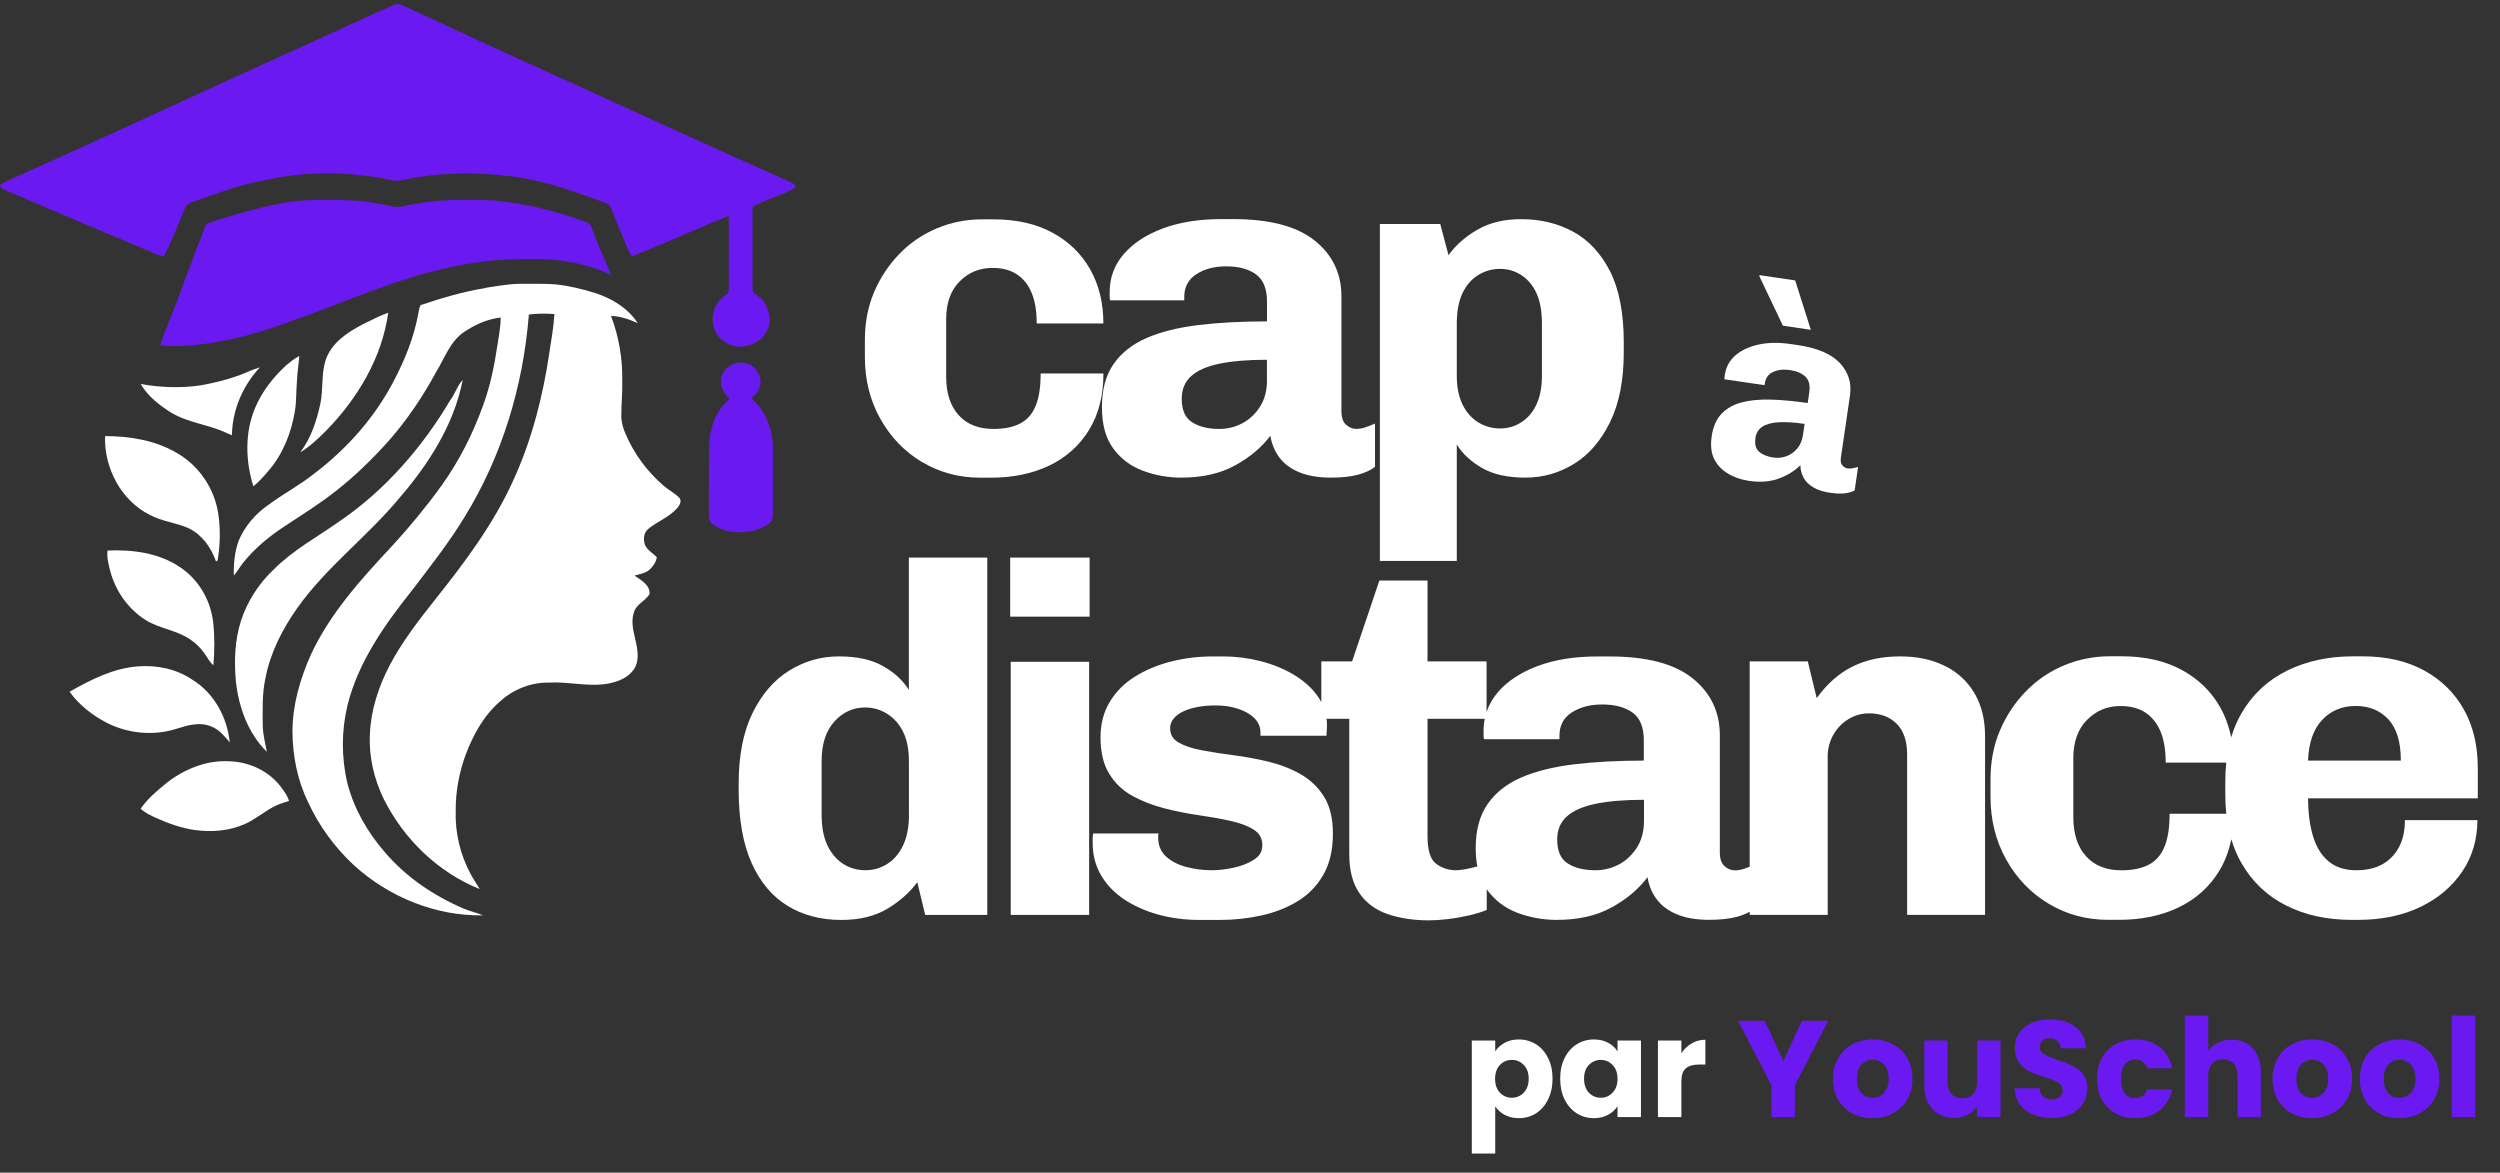
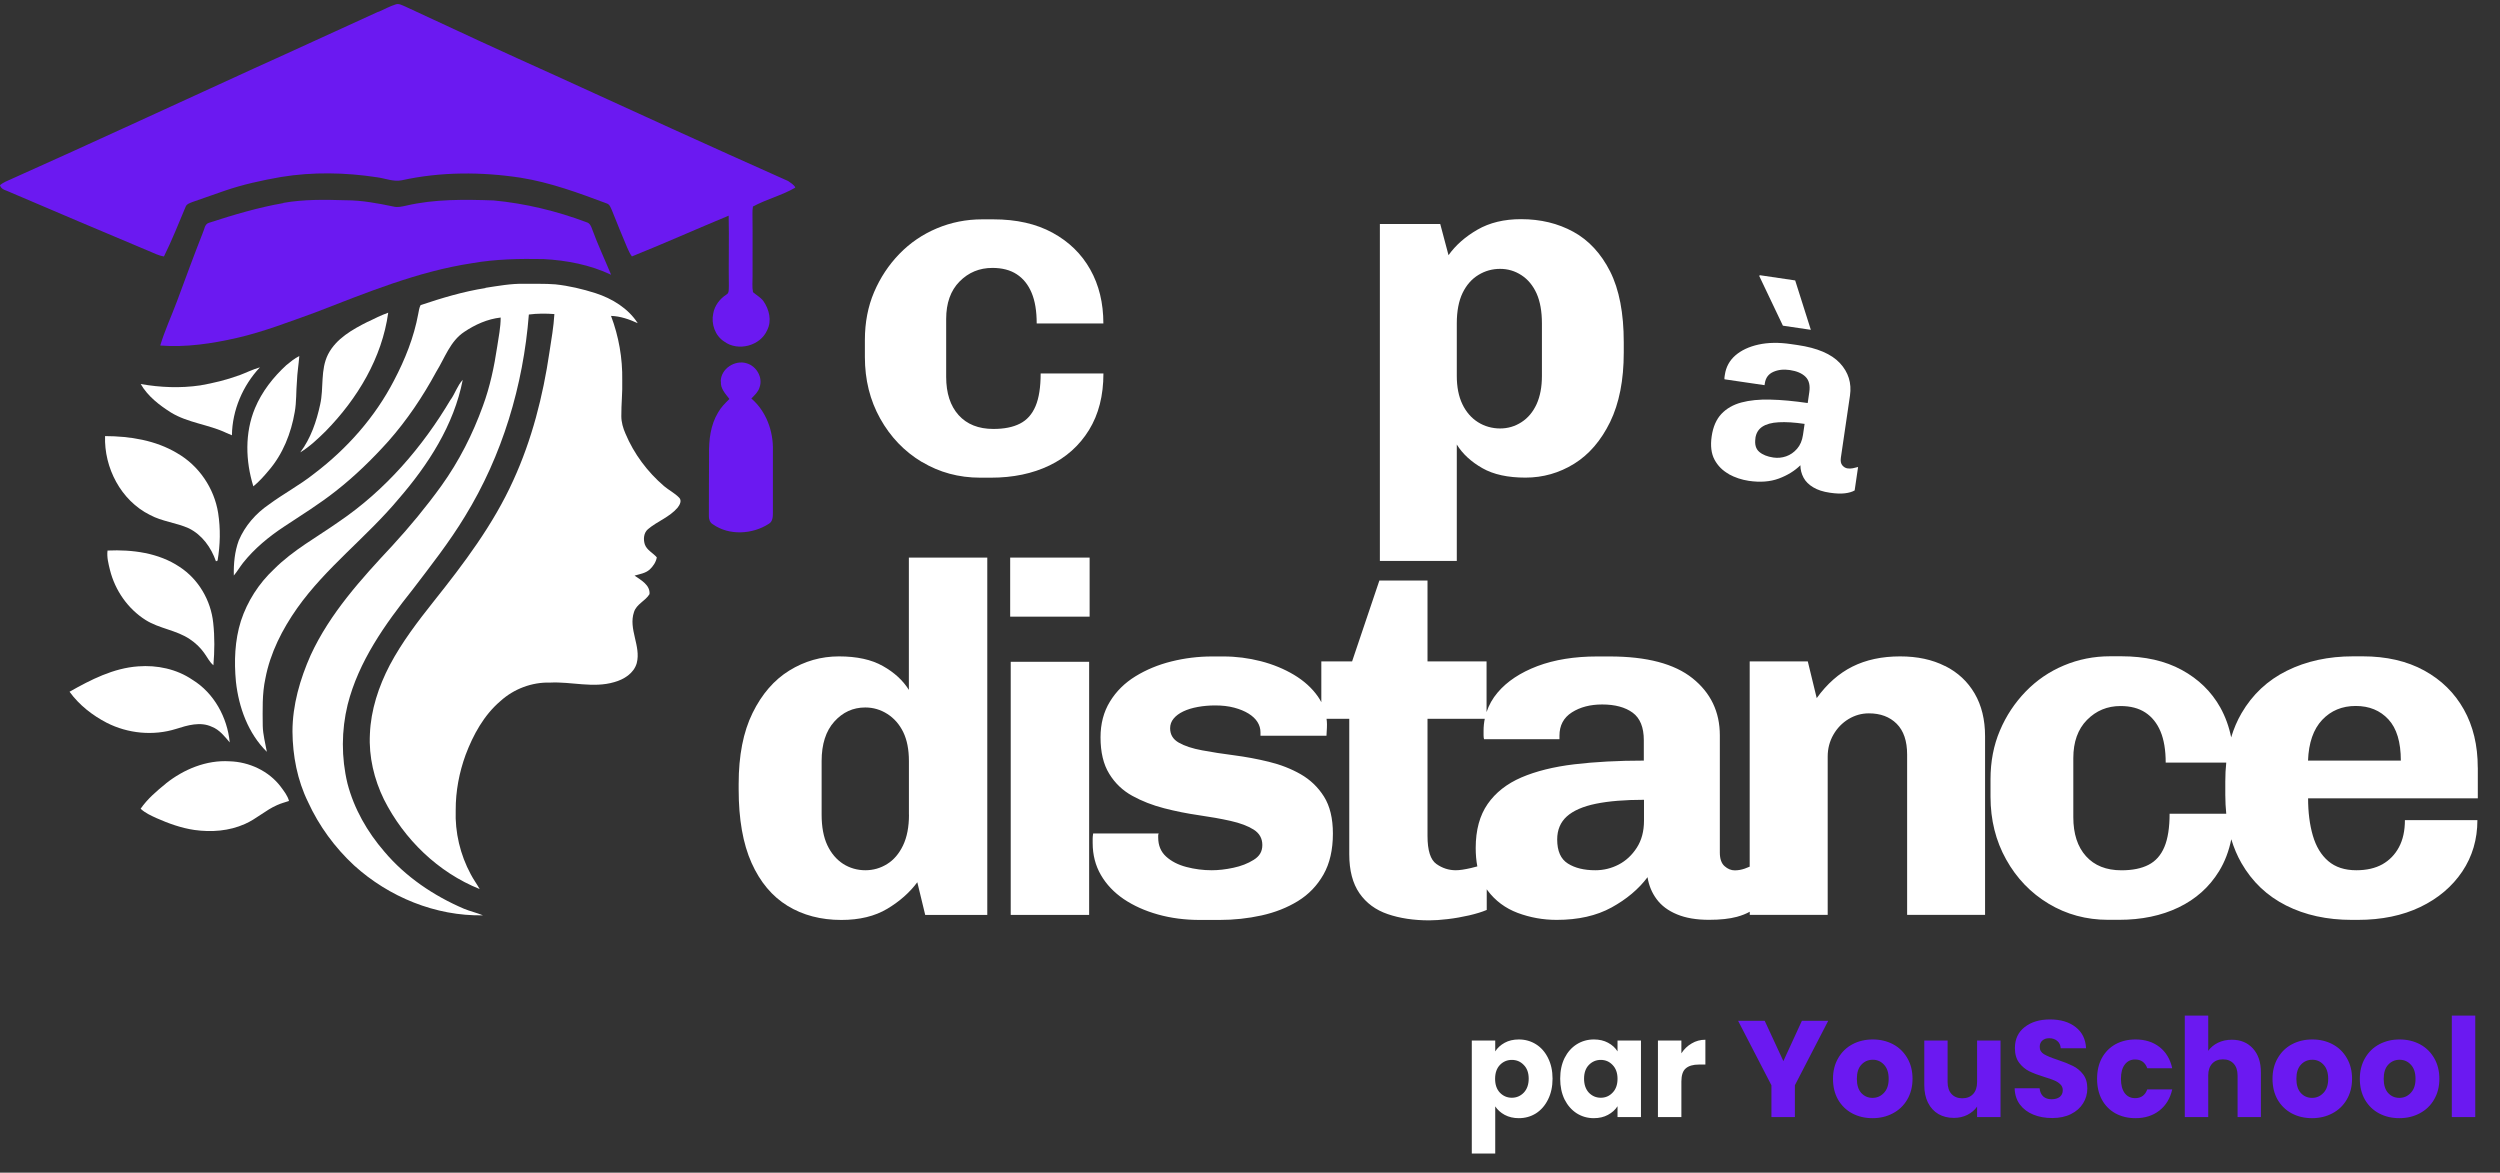
<svg xmlns="http://www.w3.org/2000/svg" width="194" height="91" viewBox="0 0 194 91" fill="none">
  <rect x="0" y="0" width="194" height="91" fill="#333333" stroke="none" />
  <path d="M70.537 53.55C70.076 52.806 69.402 52.183 68.513 51.685C67.629 51.182 66.489 50.936 65.103 50.936C63.717 50.936 62.432 51.303 61.251 52.034C60.069 52.764 59.12 53.862 58.399 55.328C57.678 56.793 57.32 58.626 57.32 60.836V61.259C57.32 63.572 57.654 65.47 58.32 66.959C58.985 68.447 59.92 69.559 61.111 70.29C62.302 71.02 63.698 71.388 65.289 71.388C66.699 71.388 67.89 71.099 68.853 70.522C69.816 69.945 70.593 69.257 71.183 68.461L71.797 71.001H76.613V43.269H70.528V53.55H70.537ZM70.537 63.218C70.537 64.167 70.383 64.963 70.076 65.605C69.769 66.247 69.355 66.731 68.843 67.047C68.332 67.368 67.764 67.531 67.15 67.531C66.536 67.531 65.931 67.363 65.415 67.028C64.903 66.693 64.498 66.214 64.2 65.586C63.907 64.958 63.758 64.167 63.758 63.218V59.059C63.758 57.752 64.084 56.728 64.74 55.998C65.396 55.267 66.196 54.9 67.145 54.9C67.759 54.9 68.332 55.067 68.857 55.402C69.383 55.737 69.792 56.202 70.09 56.807C70.383 57.412 70.532 58.161 70.532 59.059V63.218H70.537Z" fill="white" />
  <path d="M84.554 43.269H78.39V47.852H84.554V43.269Z" fill="white" />
  <path d="M84.517 51.355H78.432V70.997H84.517V51.355Z" fill="white" />
  <path d="M150.933 51.685C149.942 51.183 148.784 50.936 147.449 50.936C146.034 50.936 144.802 51.201 143.75 51.727C142.699 52.253 141.773 53.067 140.977 54.174L140.284 51.322H135.776V67.252C135.646 67.303 135.525 67.359 135.39 67.405C135.134 67.493 134.878 67.54 134.618 67.54C134.334 67.54 134.073 67.433 133.827 67.214C133.58 66.996 133.459 66.642 133.459 66.154V57.063C133.459 55.239 132.752 53.765 131.342 52.634C129.928 51.504 127.788 50.941 124.908 50.941H123.945C122.173 50.941 120.628 51.192 119.302 51.69C117.981 52.192 116.953 52.871 116.222 53.732C115.822 54.202 115.539 54.709 115.357 55.258V51.327H110.775V45.051H107.039L104.922 51.327H102.535V54.49C102.456 54.337 102.368 54.188 102.266 54.044C101.805 53.388 101.186 52.83 100.419 52.369C99.646 51.908 98.79 51.555 97.837 51.308C96.888 51.066 95.924 50.941 94.948 50.941H94.064C92.984 50.941 91.933 51.071 90.905 51.327C89.876 51.583 88.946 51.969 88.113 52.481C87.281 52.992 86.615 53.648 86.131 54.444C85.643 55.239 85.401 56.165 85.401 57.217C85.401 58.37 85.624 59.315 86.076 60.045C86.522 60.776 87.122 61.348 87.867 61.757C88.611 62.167 89.434 62.488 90.332 62.72C91.23 62.953 92.128 63.13 93.026 63.26C93.924 63.39 94.747 63.534 95.492 63.702C96.236 63.869 96.832 64.093 97.283 64.376C97.73 64.66 97.957 65.056 97.957 65.572C97.957 66.089 97.734 66.447 97.283 66.726C96.832 67.01 96.306 67.214 95.706 67.34C95.101 67.47 94.543 67.531 94.031 67.531C93.361 67.531 92.71 67.447 92.068 67.279C91.426 67.112 90.9 66.842 90.491 66.47C90.081 66.098 89.876 65.605 89.876 64.986V64.832C89.876 64.781 89.89 64.73 89.914 64.679H84.829C84.805 64.832 84.791 64.963 84.791 65.065V65.414C84.791 66.34 85.005 67.168 85.429 67.898C85.852 68.629 86.443 69.252 87.201 69.769C87.96 70.28 88.844 70.68 89.858 70.964C90.872 71.248 91.956 71.388 93.115 71.388H94.617C95.748 71.388 96.836 71.271 97.892 71.039C98.944 70.806 99.888 70.434 100.721 69.922C101.554 69.41 102.214 68.722 102.703 67.861C103.191 67 103.433 65.944 103.433 64.684C103.433 63.502 103.201 62.548 102.74 61.813C102.28 61.083 101.675 60.506 100.93 60.078C100.186 59.654 99.362 59.333 98.465 59.115C97.567 58.896 96.669 58.729 95.771 58.612C94.873 58.496 94.045 58.37 93.287 58.226C92.528 58.087 91.924 57.886 91.477 57.631C91.026 57.375 90.802 57.003 90.802 56.514C90.802 56.23 90.891 55.984 91.072 55.765C91.249 55.546 91.5 55.36 91.821 55.207C92.142 55.053 92.519 54.937 92.956 54.858C93.394 54.779 93.84 54.742 94.305 54.742C94.845 54.742 95.334 54.797 95.771 54.914C96.208 55.03 96.58 55.184 96.888 55.374C97.195 55.565 97.427 55.784 97.581 56.03C97.734 56.277 97.813 56.537 97.813 56.821V57.091H102.935C102.935 57.012 102.94 56.891 102.954 56.724C102.968 56.556 102.973 56.384 102.973 56.202C102.973 56.058 102.959 55.919 102.94 55.779H104.703V66.293C104.703 67.554 104.969 68.559 105.494 69.317C106.02 70.076 106.75 70.615 107.69 70.936C108.625 71.257 109.7 71.42 110.905 71.42C111.314 71.42 111.798 71.388 112.347 71.322C112.901 71.257 113.45 71.16 114.003 71.034C114.557 70.904 115.013 70.764 115.371 70.611V69.005C115.39 69.034 115.408 69.066 115.427 69.089C116.032 69.899 116.813 70.48 117.776 70.843C118.739 71.201 119.744 71.383 120.8 71.383C122.47 71.383 123.889 71.062 125.057 70.42C126.225 69.778 127.155 68.996 127.849 68.07C127.951 68.713 128.188 69.285 128.56 69.782C128.933 70.285 129.458 70.676 130.137 70.955C130.817 71.239 131.645 71.378 132.622 71.378C133.496 71.378 134.213 71.299 134.78 71.146C135.171 71.039 135.502 70.908 135.781 70.75V70.992H141.829V58.705C141.829 58.091 141.978 57.524 142.271 57.012C142.564 56.5 142.959 56.095 143.448 55.798C143.936 55.505 144.462 55.356 145.025 55.356C145.923 55.356 146.644 55.626 147.184 56.165C147.723 56.705 147.993 57.5 147.993 58.552V70.992H154.041V57.128C154.041 55.844 153.771 54.742 153.232 53.816C152.692 52.89 151.929 52.178 150.938 51.68L150.933 51.685ZM127.574 63.683C127.574 64.507 127.388 65.205 127.016 65.781C126.644 66.358 126.174 66.796 125.611 67.089C125.048 67.382 124.443 67.531 123.801 67.531C122.926 67.531 122.215 67.359 121.666 67.01C121.112 66.661 120.838 66.042 120.838 65.144C120.838 64.4 121.089 63.804 121.587 63.353C122.089 62.906 122.838 62.576 123.838 62.371C124.839 62.167 126.085 62.064 127.574 62.064V63.683ZM127.574 59.022C125.574 59.022 123.768 59.119 122.163 59.31C120.558 59.501 119.191 59.845 118.06 60.329C116.93 60.818 116.055 61.506 115.441 62.39C114.827 63.274 114.515 64.414 114.515 65.8C114.515 66.317 114.557 66.796 114.641 67.233C114.487 67.275 114.324 67.317 114.148 67.359C113.645 67.475 113.254 67.531 112.97 67.531C112.431 67.531 111.928 67.373 111.468 67.047C111.007 66.726 110.775 66 110.775 64.87V55.779H115.218C115.157 56.077 115.125 56.384 115.125 56.705V57.054C115.125 57.184 115.138 57.286 115.162 57.361H121.014V57.091C121.014 56.295 121.335 55.691 121.977 55.281C122.619 54.872 123.401 54.667 124.327 54.667C125.327 54.667 126.118 54.881 126.695 55.304C127.272 55.728 127.56 56.44 127.56 57.44V59.017L127.574 59.022Z" fill="white" />
  <path d="M192.274 59.561C192.274 57.84 191.915 56.337 191.194 55.053C190.473 53.769 189.45 52.76 188.114 52.029C186.779 51.299 185.188 50.931 183.337 50.931H182.606C180.68 50.931 178.968 51.303 177.465 52.048C175.963 52.792 174.79 53.89 173.944 55.342C173.609 55.919 173.339 56.547 173.139 57.221C172.971 56.384 172.687 55.607 172.292 54.895C171.599 53.662 170.603 52.695 169.305 51.987C168.007 51.28 166.449 50.927 164.625 50.927H163.741C162.485 50.927 161.289 51.164 160.159 51.639C159.028 52.113 158.042 52.788 157.195 53.662C156.349 54.537 155.679 55.542 155.195 56.686C154.706 57.831 154.464 59.092 154.464 60.478V61.827C154.464 63.623 154.869 65.251 155.679 66.698C156.488 68.15 157.586 69.294 158.972 70.127C160.359 70.96 161.899 71.378 163.592 71.378H164.439C166.184 71.378 167.723 71.057 169.059 70.415C170.394 69.773 171.441 68.838 172.199 67.605C172.65 66.87 172.962 66.042 173.148 65.126C173.348 65.786 173.609 66.405 173.934 66.972C174.767 68.424 175.925 69.522 177.4 70.266C178.875 71.011 180.578 71.383 182.504 71.383H182.964C184.811 71.383 186.43 71.048 187.817 70.383C189.203 69.717 190.287 68.796 191.073 67.629C191.855 66.461 192.246 65.13 192.246 63.641H186.621C186.621 64.465 186.468 65.163 186.16 65.74C185.853 66.317 185.421 66.758 184.872 67.07C184.318 67.377 183.644 67.531 182.848 67.531C181.95 67.531 181.224 67.293 180.671 66.819C180.117 66.344 179.722 65.684 179.475 64.837C179.229 63.99 179.108 63.027 179.108 61.948H192.278V59.561H192.274ZM168.361 63.144C168.361 64.223 168.226 65.084 167.956 65.726C167.686 66.368 167.277 66.828 166.723 67.112C166.17 67.396 165.472 67.535 164.625 67.535C163.443 67.535 162.527 67.168 161.871 66.438C161.215 65.707 160.889 64.698 160.889 63.413V58.831C160.889 57.575 161.243 56.584 161.95 55.867C162.657 55.151 163.522 54.788 164.551 54.788C165.323 54.788 165.965 54.956 166.477 55.291C166.988 55.626 167.384 56.114 167.654 56.756C167.923 57.398 168.058 58.208 168.058 59.18H172.757C172.706 59.65 172.683 60.138 172.683 60.645V61.683C172.683 62.19 172.711 62.678 172.757 63.148H168.37L168.361 63.144ZM179.103 59.022C179.154 57.635 179.522 56.584 180.201 55.863C180.88 55.146 181.745 54.783 182.802 54.783C183.858 54.783 184.7 55.132 185.342 55.826C185.984 56.519 186.305 57.584 186.305 59.022H179.103Z" fill="white" />
  <path d="M71.534 35.84C72.893 36.659 74.405 37.068 76.066 37.068H76.898C78.611 37.068 80.123 36.752 81.43 36.124C82.737 35.496 83.765 34.575 84.51 33.365C85.254 32.156 85.626 30.695 85.626 28.983H80.755C80.755 30.039 80.625 30.885 80.36 31.513C80.095 32.142 79.695 32.597 79.15 32.872C78.606 33.151 77.922 33.286 77.089 33.286C75.931 33.286 75.033 32.928 74.386 32.211C73.744 31.495 73.423 30.504 73.423 29.248V24.754C73.423 23.521 73.767 22.548 74.461 21.846C75.154 21.143 76.001 20.79 77.01 20.79C77.764 20.79 78.397 20.953 78.899 21.283C79.401 21.609 79.788 22.088 80.053 22.721C80.318 23.349 80.448 24.144 80.448 25.103H85.622C85.622 23.516 85.282 22.116 84.603 20.911C83.924 19.701 82.947 18.752 81.677 18.059C80.406 17.366 78.876 17.021 77.085 17.021H76.215C74.982 17.021 73.809 17.254 72.702 17.719C71.595 18.185 70.623 18.845 69.794 19.701C68.962 20.557 68.31 21.548 67.831 22.665C67.352 23.786 67.115 25.028 67.115 26.387V27.708C67.115 29.471 67.51 31.062 68.306 32.486C69.101 33.909 70.176 35.031 71.534 35.849V35.84Z" fill="white" />
-   <path d="M91.898 23.316V23.051C91.898 22.269 92.214 21.678 92.842 21.274C93.47 20.869 94.238 20.669 95.145 20.669C96.127 20.669 96.903 20.878 97.466 21.292C98.034 21.706 98.318 22.409 98.318 23.39V24.94C96.355 24.94 94.582 25.033 93.01 25.223C91.437 25.414 90.093 25.744 88.985 26.224C87.878 26.703 87.022 27.377 86.417 28.243C85.812 29.113 85.51 30.225 85.51 31.588C85.51 32.951 85.808 34.026 86.399 34.816C86.989 35.612 87.757 36.184 88.701 36.533C89.646 36.887 90.632 37.063 91.665 37.063C93.303 37.063 94.694 36.747 95.838 36.119C96.983 35.491 97.899 34.723 98.578 33.816C98.681 34.444 98.913 35.007 99.276 35.496C99.639 35.989 100.155 36.37 100.825 36.649C101.491 36.924 102.305 37.063 103.263 37.063C104.119 37.063 104.826 36.989 105.38 36.836C105.934 36.687 106.376 36.482 106.701 36.231V32.867C106.473 32.969 106.236 33.062 105.985 33.151C105.734 33.239 105.482 33.281 105.231 33.281C104.952 33.281 104.696 33.174 104.454 32.96C104.217 32.746 104.096 32.402 104.096 31.923V23.009C104.096 21.222 103.403 19.771 102.016 18.664C100.63 17.556 98.527 17.003 95.708 17.003H94.763C93.023 17.003 91.507 17.249 90.209 17.738C88.911 18.226 87.906 18.896 87.185 19.738C86.468 20.58 86.11 21.557 86.11 22.665V23.004C86.11 23.13 86.124 23.232 86.147 23.307H91.888L91.898 23.316ZM98.318 29.513C98.318 30.318 98.136 31.006 97.769 31.569C97.401 32.137 96.945 32.565 96.392 32.853C95.838 33.142 95.247 33.286 94.615 33.286C93.758 33.286 93.061 33.114 92.516 32.774C91.972 32.434 91.702 31.825 91.702 30.941C91.702 30.211 91.949 29.624 92.437 29.183C92.93 28.741 93.665 28.419 94.647 28.219C95.629 28.019 96.852 27.917 98.313 27.917V29.503L98.318 29.513Z" fill="white" />
  <path d="M113.047 34.495C113.498 35.226 114.164 35.835 115.029 36.328C115.894 36.822 117.011 37.063 118.374 37.063C119.737 37.063 120.993 36.705 122.152 35.989C123.31 35.272 124.24 34.188 124.948 32.742C125.65 31.295 126.004 29.499 126.004 27.359V26.563C126.004 24.298 125.65 22.465 124.948 21.069C124.24 19.673 123.291 18.645 122.096 17.989C120.9 17.333 119.546 17.007 118.034 17.007C116.722 17.007 115.596 17.277 114.652 17.822C113.708 18.366 112.959 19.026 112.405 19.803L111.763 17.384H107.078V43.526H113.047V34.495ZM113.047 25.093C113.047 24.135 113.201 23.349 113.498 22.73C113.801 22.111 114.21 21.646 114.727 21.334C115.243 21.018 115.801 20.864 116.406 20.864C117.011 20.864 117.564 21.027 118.067 21.357C118.569 21.683 118.96 22.157 119.239 22.772C119.514 23.39 119.653 24.163 119.653 25.093V29.173C119.653 30.029 119.514 30.76 119.239 31.364C118.96 31.969 118.574 32.434 118.067 32.76C117.564 33.086 117.011 33.249 116.406 33.249C115.801 33.249 115.201 33.086 114.689 32.76C114.173 32.434 113.768 31.965 113.48 31.364C113.191 30.76 113.047 30.029 113.047 29.173V25.093Z" fill="white" />
  <path d="M134.147 36.792C134.631 37.058 135.152 37.23 135.71 37.314C136.594 37.444 137.376 37.383 138.046 37.132C138.715 36.881 139.269 36.537 139.711 36.104C139.711 36.453 139.799 36.774 139.958 37.072C140.116 37.365 140.367 37.616 140.707 37.816C141.046 38.021 141.474 38.16 141.995 38.235C142.461 38.304 142.847 38.318 143.158 38.281C143.47 38.244 143.726 38.17 143.921 38.058L144.187 36.239C144.056 36.276 143.917 36.309 143.777 36.337C143.633 36.364 143.493 36.369 143.358 36.346C143.21 36.323 143.075 36.243 142.963 36.109C142.851 35.974 142.814 35.778 142.851 35.518L143.559 30.693C143.698 29.726 143.438 28.888 142.777 28.176C142.116 27.469 141.023 26.999 139.492 26.776L138.981 26.702C138.041 26.562 137.199 26.576 136.459 26.739C135.719 26.902 135.119 27.186 134.663 27.581C134.207 27.981 133.938 28.479 133.849 29.079C133.84 29.135 133.831 29.195 133.821 29.265C133.812 29.335 133.812 29.391 133.821 29.433L136.929 29.889L136.952 29.744C137.013 29.321 137.231 29.028 137.604 28.86C137.976 28.693 138.408 28.642 138.897 28.716C139.427 28.795 139.832 28.967 140.107 29.237C140.381 29.507 140.479 29.907 140.4 30.437L140.279 31.275C139.213 31.121 138.25 31.028 137.385 31.01C136.52 30.986 135.766 31.061 135.129 31.233C134.491 31.405 133.975 31.703 133.579 32.122C133.184 32.545 132.933 33.122 132.826 33.857C132.719 34.592 132.793 35.201 133.049 35.676C133.305 36.151 133.677 36.523 134.161 36.788L134.147 36.792ZM136.217 34.006C136.273 33.61 136.454 33.313 136.757 33.112C137.059 32.913 137.483 32.796 138.027 32.768C138.576 32.736 139.246 32.778 140.037 32.894L139.911 33.755C139.846 34.192 139.692 34.55 139.451 34.825C139.209 35.104 138.925 35.299 138.604 35.411C138.283 35.522 137.948 35.555 137.608 35.504C137.143 35.434 136.78 35.29 136.515 35.062C136.25 34.834 136.152 34.485 136.222 34.006H136.217Z" fill="white" />
  <path d="M140.521 25.594L139.306 21.761L136.566 21.356L136.515 21.412L138.353 25.273L140.521 25.594Z" fill="white" />
  <path d="M116.03 81.588C116.208 81.311 116.452 81.088 116.765 80.917C117.077 80.747 117.442 80.662 117.861 80.662C118.35 80.662 118.794 80.786 119.191 81.034C119.588 81.283 119.9 81.638 120.127 82.099C120.361 82.56 120.478 83.095 120.478 83.706C120.478 84.316 120.361 84.855 120.127 85.323C119.9 85.784 119.588 86.142 119.191 86.398C118.794 86.646 118.35 86.77 117.861 86.77C117.449 86.77 117.084 86.685 116.765 86.515C116.452 86.345 116.208 86.125 116.03 85.855V89.516H114.211V80.747H116.03V81.588ZM118.627 83.706C118.627 83.251 118.499 82.897 118.244 82.641C117.995 82.379 117.687 82.248 117.318 82.248C116.956 82.248 116.647 82.379 116.392 82.641C116.144 82.904 116.02 83.262 116.02 83.716C116.02 84.17 116.144 84.528 116.392 84.791C116.647 85.053 116.956 85.185 117.318 85.185C117.68 85.185 117.988 85.053 118.244 84.791C118.499 84.521 118.627 84.159 118.627 83.706ZM121.071 83.706C121.071 83.095 121.185 82.56 121.412 82.099C121.646 81.638 121.962 81.283 122.359 81.034C122.756 80.786 123.2 80.662 123.689 80.662C124.108 80.662 124.473 80.747 124.785 80.917C125.104 81.088 125.349 81.311 125.52 81.588V80.747H127.339V86.685H125.52V85.844C125.342 86.121 125.094 86.345 124.775 86.515C124.462 86.685 124.097 86.77 123.679 86.77C123.196 86.77 122.756 86.646 122.359 86.398C121.962 86.142 121.646 85.784 121.412 85.323C121.185 84.855 121.071 84.316 121.071 83.706ZM125.52 83.716C125.52 83.262 125.392 82.904 125.136 82.641C124.888 82.379 124.583 82.248 124.221 82.248C123.859 82.248 123.551 82.379 123.295 82.641C123.047 82.897 122.923 83.251 122.923 83.706C122.923 84.159 123.047 84.521 123.295 84.791C123.551 85.053 123.859 85.185 124.221 85.185C124.583 85.185 124.888 85.053 125.136 84.791C125.392 84.528 125.52 84.17 125.52 83.716ZM130.475 81.737C130.688 81.41 130.954 81.155 131.274 80.971C131.593 80.779 131.948 80.683 132.338 80.683V82.609H131.838C131.384 82.609 131.043 82.709 130.816 82.907C130.589 83.099 130.475 83.439 130.475 83.929V86.685H128.656V80.747H130.475V81.737Z" fill="white" />
  <path d="M141.869 79.215L139.283 84.216V86.685H137.463V84.216L134.877 79.215H136.942L138.389 82.343L139.826 79.215H141.869ZM145.305 86.77C144.723 86.77 144.198 86.646 143.73 86.398C143.269 86.15 142.904 85.795 142.634 85.334C142.371 84.873 142.24 84.333 142.24 83.716C142.24 83.106 142.375 82.57 142.645 82.109C142.914 81.641 143.283 81.283 143.751 81.034C144.22 80.786 144.745 80.662 145.326 80.662C145.908 80.662 146.433 80.786 146.901 81.034C147.369 81.283 147.738 81.641 148.008 82.109C148.278 82.57 148.412 83.106 148.412 83.716C148.412 84.326 148.274 84.865 147.997 85.334C147.728 85.795 147.355 86.15 146.88 86.398C146.412 86.646 145.887 86.77 145.305 86.77ZM145.305 85.195C145.653 85.195 145.947 85.068 146.188 84.812C146.437 84.557 146.561 84.192 146.561 83.716C146.561 83.241 146.44 82.876 146.199 82.62C145.965 82.365 145.674 82.237 145.326 82.237C144.972 82.237 144.677 82.365 144.443 82.62C144.209 82.868 144.092 83.234 144.092 83.716C144.092 84.192 144.205 84.557 144.432 84.812C144.667 85.068 144.957 85.195 145.305 85.195ZM155.241 80.747V86.685H153.422V85.876C153.237 86.139 152.985 86.352 152.666 86.515C152.354 86.671 152.006 86.749 151.623 86.749C151.169 86.749 150.768 86.65 150.421 86.451C150.073 86.245 149.803 85.951 149.612 85.568C149.42 85.185 149.325 84.734 149.325 84.216V80.747H151.134V83.972C151.134 84.369 151.236 84.677 151.442 84.897C151.648 85.117 151.925 85.227 152.272 85.227C152.627 85.227 152.907 85.117 153.113 84.897C153.319 84.677 153.422 84.369 153.422 83.972V80.747H155.241ZM159.251 86.76C158.705 86.76 158.216 86.671 157.783 86.494C157.35 86.316 157.002 86.054 156.74 85.706C156.485 85.359 156.35 84.94 156.336 84.45H158.272C158.301 84.727 158.396 84.94 158.56 85.089C158.723 85.231 158.936 85.302 159.198 85.302C159.468 85.302 159.681 85.241 159.837 85.121C159.993 84.993 160.071 84.819 160.071 84.599C160.071 84.415 160.007 84.262 159.879 84.142C159.759 84.021 159.606 83.922 159.422 83.844C159.244 83.766 158.989 83.677 158.655 83.578C158.173 83.429 157.779 83.28 157.474 83.131C157.169 82.982 156.907 82.762 156.687 82.471C156.467 82.18 156.357 81.801 156.357 81.332C156.357 80.637 156.609 80.094 157.112 79.704C157.616 79.307 158.272 79.108 159.081 79.108C159.904 79.108 160.567 79.307 161.071 79.704C161.575 80.094 161.844 80.641 161.88 81.343H159.911C159.897 81.102 159.808 80.914 159.645 80.779C159.482 80.637 159.273 80.566 159.017 80.566C158.797 80.566 158.62 80.626 158.485 80.747C158.35 80.861 158.283 81.027 158.283 81.247C158.283 81.489 158.396 81.677 158.623 81.811C158.85 81.946 159.205 82.091 159.688 82.248C160.17 82.411 160.56 82.567 160.858 82.716C161.163 82.865 161.426 83.081 161.646 83.365C161.866 83.649 161.976 84.014 161.976 84.461C161.976 84.887 161.866 85.273 161.646 85.621C161.433 85.969 161.121 86.245 160.709 86.451C160.298 86.657 159.812 86.76 159.251 86.76ZM162.734 83.716C162.734 83.099 162.858 82.56 163.106 82.099C163.361 81.638 163.713 81.283 164.16 81.034C164.614 80.786 165.132 80.662 165.713 80.662C166.458 80.662 167.079 80.857 167.576 81.247C168.079 81.638 168.409 82.187 168.565 82.897H166.628C166.465 82.443 166.15 82.216 165.681 82.216C165.348 82.216 165.082 82.347 164.883 82.609C164.685 82.865 164.585 83.234 164.585 83.716C164.585 84.199 164.685 84.571 164.883 84.834C165.082 85.089 165.348 85.217 165.681 85.217C166.15 85.217 166.465 84.99 166.628 84.535H168.565C168.409 85.231 168.079 85.777 167.576 86.174C167.072 86.572 166.451 86.77 165.713 86.77C165.132 86.77 164.614 86.646 164.16 86.398C163.713 86.15 163.361 85.795 163.106 85.334C162.858 84.873 162.734 84.333 162.734 83.716ZM173.189 80.683C173.87 80.683 174.416 80.91 174.827 81.364C175.239 81.811 175.445 82.428 175.445 83.216V86.685H173.636V83.461C173.636 83.064 173.533 82.755 173.327 82.535C173.121 82.315 172.845 82.205 172.497 82.205C172.149 82.205 171.873 82.315 171.667 82.535C171.461 82.755 171.358 83.064 171.358 83.461V86.685H169.539V78.81H171.358V81.545C171.543 81.283 171.795 81.073 172.114 80.917C172.433 80.761 172.791 80.683 173.189 80.683ZM179.412 86.77C178.83 86.77 178.305 86.646 177.837 86.398C177.376 86.15 177.011 85.795 176.741 85.334C176.479 84.873 176.347 84.333 176.347 83.716C176.347 83.106 176.482 82.57 176.752 82.109C177.021 81.641 177.39 81.283 177.858 81.034C178.327 80.786 178.852 80.662 179.433 80.662C180.015 80.662 180.54 80.786 181.008 81.034C181.477 81.283 181.846 81.641 182.115 82.109C182.385 82.57 182.52 83.106 182.52 83.716C182.52 84.326 182.381 84.865 182.104 85.334C181.835 85.795 181.462 86.15 180.987 86.398C180.519 86.646 179.994 86.77 179.412 86.77ZM179.412 85.195C179.76 85.195 180.054 85.068 180.295 84.812C180.544 84.557 180.668 84.192 180.668 83.716C180.668 83.241 180.547 82.876 180.306 82.62C180.072 82.365 179.781 82.237 179.433 82.237C179.079 82.237 178.784 82.365 178.55 82.62C178.316 82.868 178.199 83.234 178.199 83.716C178.199 84.192 178.313 84.557 178.54 84.812C178.774 85.068 179.065 85.195 179.412 85.195ZM186.188 86.77C185.606 86.77 185.081 86.646 184.613 86.398C184.152 86.15 183.786 85.795 183.517 85.334C183.254 84.873 183.123 84.333 183.123 83.716C183.123 83.106 183.258 82.57 183.527 82.109C183.797 81.641 184.166 81.283 184.634 81.034C185.102 80.786 185.627 80.662 186.209 80.662C186.791 80.662 187.316 80.786 187.784 81.034C188.252 81.283 188.621 81.641 188.891 82.109C189.16 82.57 189.295 83.106 189.295 83.716C189.295 84.326 189.157 84.865 188.88 85.334C188.611 85.795 188.238 86.15 187.763 86.398C187.295 86.646 186.77 86.77 186.188 86.77ZM186.188 85.195C186.536 85.195 186.83 85.068 187.071 84.812C187.319 84.557 187.444 84.192 187.444 83.716C187.444 83.241 187.323 82.876 187.082 82.62C186.848 82.365 186.557 82.237 186.209 82.237C185.854 82.237 185.56 82.365 185.326 82.62C185.092 82.868 184.975 83.234 184.975 83.716C184.975 84.192 185.088 84.557 185.315 84.812C185.549 85.068 185.84 85.195 186.188 85.195ZM192.08 78.81V86.685H190.261V78.81H192.08Z" fill="#6B19F1" />
-   <path d="M29.362 0.926C29.808 0.728 30.24 0.487 30.714 0.339C30.968 0.254 31.216 0.416 31.45 0.508C35.335 2.327 39.227 4.118 43.141 5.88C49.135 8.626 55.136 11.364 61.158 14.047C61.328 14.124 61.498 14.202 61.654 14.316C61.668 14.379 61.696 14.499 61.711 14.563C60.677 15.165 59.481 15.455 58.427 16.028C58.391 16.219 58.391 16.417 58.391 16.616C58.413 18.229 58.391 19.835 58.398 21.449C58.406 21.852 58.349 22.27 58.434 22.673C58.703 22.907 59.028 23.077 59.241 23.367C59.687 24.004 59.906 24.881 59.538 25.61C59.014 26.842 57.273 27.294 56.205 26.509C55.49 26.056 55.171 25.136 55.348 24.322C55.455 23.714 55.851 23.197 56.36 22.864C56.608 22.737 56.537 22.433 56.559 22.199C56.53 20.373 56.587 18.555 56.544 16.736C54.032 17.776 51.555 18.887 49.036 19.899C48.88 19.694 48.781 19.46 48.675 19.227C48.264 18.271 47.882 17.302 47.493 16.34C47.394 16.134 47.33 15.865 47.083 15.787C44.91 14.974 42.709 14.16 40.409 13.792C37.352 13.325 34.196 13.325 31.174 13.99C30.523 14.117 29.893 13.841 29.256 13.756C26.793 13.381 24.267 13.332 21.804 13.735C20.318 13.997 18.839 14.316 17.409 14.811C16.595 15.094 15.774 15.377 14.96 15.667C14.748 15.752 14.472 15.823 14.394 16.071C13.857 17.352 13.34 18.654 12.724 19.899C12.3 19.843 11.918 19.623 11.521 19.468C7.947 17.974 4.388 16.453 0.821 14.931C0.531 14.775 0.085 14.74 0 14.365C0.255 14.16 0.559 14.032 0.856 13.905C7.162 11.088 13.432 8.173 19.716 5.307C22.943 3.856 26.149 2.363 29.369 0.905L29.362 0.926Z" fill="#6B19F1" />
+   <path d="M29.362 0.926C29.808 0.728 30.24 0.487 30.714 0.339C30.968 0.254 31.216 0.416 31.45 0.508C35.335 2.327 39.227 4.118 43.141 5.88C49.135 8.626 55.136 11.364 61.158 14.047C61.668 14.379 61.696 14.499 61.711 14.563C60.677 15.165 59.481 15.455 58.427 16.028C58.391 16.219 58.391 16.417 58.391 16.616C58.413 18.229 58.391 19.835 58.398 21.449C58.406 21.852 58.349 22.27 58.434 22.673C58.703 22.907 59.028 23.077 59.241 23.367C59.687 24.004 59.906 24.881 59.538 25.61C59.014 26.842 57.273 27.294 56.205 26.509C55.49 26.056 55.171 25.136 55.348 24.322C55.455 23.714 55.851 23.197 56.36 22.864C56.608 22.737 56.537 22.433 56.559 22.199C56.53 20.373 56.587 18.555 56.544 16.736C54.032 17.776 51.555 18.887 49.036 19.899C48.88 19.694 48.781 19.46 48.675 19.227C48.264 18.271 47.882 17.302 47.493 16.34C47.394 16.134 47.33 15.865 47.083 15.787C44.91 14.974 42.709 14.16 40.409 13.792C37.352 13.325 34.196 13.325 31.174 13.99C30.523 14.117 29.893 13.841 29.256 13.756C26.793 13.381 24.267 13.332 21.804 13.735C20.318 13.997 18.839 14.316 17.409 14.811C16.595 15.094 15.774 15.377 14.96 15.667C14.748 15.752 14.472 15.823 14.394 16.071C13.857 17.352 13.34 18.654 12.724 19.899C12.3 19.843 11.918 19.623 11.521 19.468C7.947 17.974 4.388 16.453 0.821 14.931C0.531 14.775 0.085 14.74 0 14.365C0.255 14.16 0.559 14.032 0.856 13.905C7.162 11.088 13.432 8.173 19.716 5.307C22.943 3.856 26.149 2.363 29.369 0.905L29.362 0.926Z" fill="#6B19F1" />
  <path d="M21.981 15.745C23.58 15.462 25.208 15.49 26.822 15.54C28.074 15.54 29.306 15.773 30.53 16.028C30.863 16.113 31.195 16.028 31.521 15.957C33.743 15.441 36.043 15.476 38.307 15.554C40.77 15.787 43.198 16.375 45.512 17.245C45.767 17.309 45.873 17.557 45.95 17.783C46.389 18.986 46.934 20.14 47.422 21.322C45.781 20.543 43.976 20.203 42.178 20.104C40.324 20.069 38.463 20.104 36.637 20.423C32.384 21.067 28.386 22.737 24.394 24.273C22.42 24.98 20.452 25.745 18.4 26.219C16.447 26.665 14.437 26.969 12.434 26.813C12.788 25.639 13.305 24.527 13.736 23.374C14.395 21.605 15.039 19.835 15.732 18.08C15.867 17.804 15.874 17.38 16.221 17.288C18.117 16.672 20.035 16.099 21.995 15.759L21.981 15.745Z" fill="#6B19F1" />
  <path d="M55.929 29.602C55.929 28.618 57.033 27.903 57.946 28.193C58.71 28.413 59.227 29.311 58.936 30.076C58.83 30.43 58.547 30.67 58.306 30.925C59.46 31.916 60.019 33.465 59.977 34.966C59.97 36.579 59.977 38.193 59.977 39.799C59.977 40.104 59.962 40.479 59.658 40.649C58.392 41.469 56.587 41.576 55.327 40.691C55.037 40.535 54.995 40.196 55.009 39.906C55.016 38.37 55.009 36.827 55.023 35.291C55.002 34.166 55.129 32.991 55.724 32.008C55.95 31.604 56.276 31.286 56.601 30.96C56.297 30.557 55.893 30.154 55.943 29.602H55.929Z" fill="#6B19F1" />
  <path d="M37.684 22.334C38.668 22.185 39.659 22.001 40.657 22.022C41.471 22.036 42.284 22.001 43.091 22.065C44.153 22.178 45.2 22.426 46.219 22.751C47.507 23.169 48.746 23.926 49.489 25.079C48.838 24.782 48.144 24.535 47.415 24.513C48.017 26.099 48.314 27.804 48.286 29.503C48.314 30.437 48.208 31.364 48.215 32.298C48.215 32.765 48.349 33.218 48.533 33.642C49.191 35.214 50.239 36.615 51.534 37.726C51.902 38.037 52.348 38.257 52.694 38.611C52.935 38.837 52.751 39.184 52.581 39.396C51.959 40.132 51.003 40.45 50.281 41.066C49.949 41.349 49.913 41.837 50.034 42.234C50.189 42.694 50.67 42.899 50.968 43.253C50.904 43.621 50.685 43.946 50.409 44.201C50.083 44.491 49.637 44.548 49.241 44.668C49.736 45.015 50.465 45.397 50.402 46.105C50.083 46.636 49.397 46.869 49.199 47.492C48.746 48.815 49.758 50.132 49.411 51.462C49.184 52.255 48.413 52.729 47.663 52.934C46.035 53.415 44.344 52.885 42.688 52.969C41.279 52.927 39.871 53.458 38.831 54.406C37.55 55.496 36.722 57.017 36.135 58.567C35.632 59.947 35.356 61.405 35.363 62.87C35.3 64.59 35.71 66.323 36.531 67.845C36.736 68.241 37.005 68.602 37.224 68.992C33.997 67.697 31.351 65.128 29.794 62.035C29.029 60.471 28.612 58.716 28.704 56.975C28.775 55.093 29.383 53.267 30.247 51.611C31.188 49.834 32.412 48.235 33.658 46.664C35.993 43.734 38.279 40.712 39.829 37.28C41.272 34.131 42.136 30.741 42.638 27.323C42.787 26.339 42.964 25.363 43.02 24.372C42.362 24.322 41.69 24.322 41.039 24.407C40.607 29.913 38.98 35.355 36.078 40.075C34.868 42.071 33.424 43.911 32.009 45.765C29.879 48.44 27.826 51.321 26.977 54.682C26.489 56.685 26.482 58.794 26.963 60.797C27.473 62.764 28.506 64.561 29.829 66.09C31.485 68.05 33.658 69.515 36.007 70.52C36.489 70.718 36.998 70.832 37.479 71.03C33.806 71.1 30.176 69.607 27.473 67.152C25.979 65.764 24.755 64.094 23.906 62.24C23.071 60.542 22.71 58.645 22.696 56.763C22.696 54.71 23.283 52.7 24.111 50.832C25.604 47.598 28.032 44.93 30.438 42.354C31.797 40.875 33.077 39.325 34.252 37.697C35.618 35.794 36.687 33.685 37.479 31.484C38.024 30.005 38.35 28.455 38.583 26.898C38.696 26.148 38.852 25.405 38.852 24.641C37.833 24.754 36.871 25.186 36.029 25.752C34.931 26.474 34.521 27.776 33.856 28.844C32.816 30.769 31.584 32.602 30.133 34.244C28.881 35.638 27.529 36.955 26.057 38.108C24.783 39.113 23.403 39.969 22.052 40.861C20.863 41.646 19.752 42.559 18.86 43.678C18.612 43.996 18.407 44.35 18.145 44.661C18.124 43.741 18.209 42.807 18.527 41.944C19.009 40.804 19.851 39.842 20.87 39.148C22.009 38.306 23.269 37.641 24.38 36.756C26.928 34.824 29.1 32.376 30.572 29.531C31.428 27.903 32.122 26.176 32.455 24.358C32.504 24.131 32.525 23.89 32.639 23.678C34.281 23.126 35.951 22.624 37.663 22.355L37.684 22.334Z" fill="white" />
  <path d="M28.527 24.98C29.051 24.718 29.574 24.464 30.126 24.265C29.645 27.776 27.734 30.939 25.293 33.437C24.677 34.046 24.04 34.654 23.297 35.107C24.118 34.017 24.564 32.694 24.847 31.378C25.137 30.097 24.847 28.696 25.463 27.485C26.093 26.268 27.352 25.568 28.527 24.973V24.98Z" fill="white" />
  <path d="M22.221 28.335C22.54 28.073 22.858 27.811 23.226 27.627C23.177 28.285 23.064 28.936 23.042 29.594C22.971 30.387 23.014 31.187 22.872 31.972C22.589 33.621 21.952 35.235 20.855 36.508C20.488 36.947 20.105 37.379 19.66 37.74C19.051 35.78 18.987 33.593 19.787 31.675C20.325 30.387 21.202 29.269 22.228 28.328L22.221 28.335Z" fill="white" />
  <path d="M18.52 29.142C19.072 28.936 19.603 28.667 20.169 28.505C18.839 29.927 18.025 31.824 17.997 33.777C17.848 33.72 17.706 33.657 17.565 33.593C16.178 32.935 14.578 32.815 13.262 32.008C12.356 31.434 11.465 30.748 10.92 29.8C12.441 30.069 14.005 30.132 15.541 29.906C16.553 29.729 17.558 29.488 18.527 29.134L18.52 29.142Z" fill="white" />
  <path d="M34.981 31.003C35.321 30.514 35.498 29.92 35.908 29.474C35.229 32.984 33.226 36.07 30.919 38.731C28.449 41.689 25.3 44.031 23.064 47.188C21.91 48.829 20.969 50.662 20.594 52.651C20.332 53.854 20.382 55.093 20.389 56.317C20.403 57.003 20.587 57.669 20.707 58.341C19.256 56.911 18.527 54.894 18.308 52.899C18.16 51.321 18.216 49.7 18.697 48.178C19.193 46.664 20.084 45.277 21.245 44.187C22.731 42.687 24.614 41.675 26.326 40.465C29.9 38.037 32.787 34.697 34.981 30.989V31.003Z" fill="white" />
  <path d="M8.153 33.841C10.078 33.848 12.066 34.159 13.743 35.164C15.435 36.133 16.624 37.889 16.928 39.806C17.119 41.031 17.091 42.283 16.885 43.501C16.85 43.515 16.786 43.543 16.758 43.557C16.39 42.496 15.689 41.512 14.663 41.002C13.687 40.557 12.576 40.472 11.627 39.955C9.384 38.837 8.068 36.296 8.153 33.834V33.841Z" fill="white" />
  <path d="M8.351 42.722C10.269 42.637 12.307 42.899 13.934 43.989C15.406 44.944 16.369 46.6 16.546 48.341C16.666 49.431 16.652 50.535 16.56 51.625C16.249 51.363 16.079 50.988 15.838 50.662C15.541 50.245 15.166 49.891 14.741 49.608C13.694 48.893 12.37 48.787 11.302 48.115C9.922 47.244 8.931 45.815 8.535 44.237C8.415 43.741 8.28 43.239 8.344 42.722H8.351Z" fill="white" />
  <path d="M5.4 53.677C7.049 52.743 8.804 51.844 10.722 51.71C12.186 51.596 13.708 51.915 14.932 52.75C16.61 53.776 17.643 55.68 17.827 57.612C17.43 57.145 17.034 56.628 16.447 56.402C15.555 55.977 14.55 56.281 13.658 56.565C11.896 57.117 9.929 56.925 8.287 56.09C7.169 55.51 6.143 54.71 5.4 53.684V53.677Z" fill="white" />
  <path d="M12.866 60.803C14.253 59.7 16.015 58.964 17.813 59.077C19.327 59.119 20.849 59.82 21.776 61.037C22.03 61.384 22.314 61.731 22.427 62.155C22.115 62.261 21.797 62.339 21.507 62.474C20.615 62.863 19.9 63.549 19.009 63.939C17.784 64.491 16.404 64.59 15.088 64.406C14.069 64.257 13.085 63.903 12.144 63.486C11.712 63.288 11.266 63.089 10.913 62.757C11.443 61.992 12.158 61.384 12.873 60.803H12.866Z" fill="white" />
</svg>